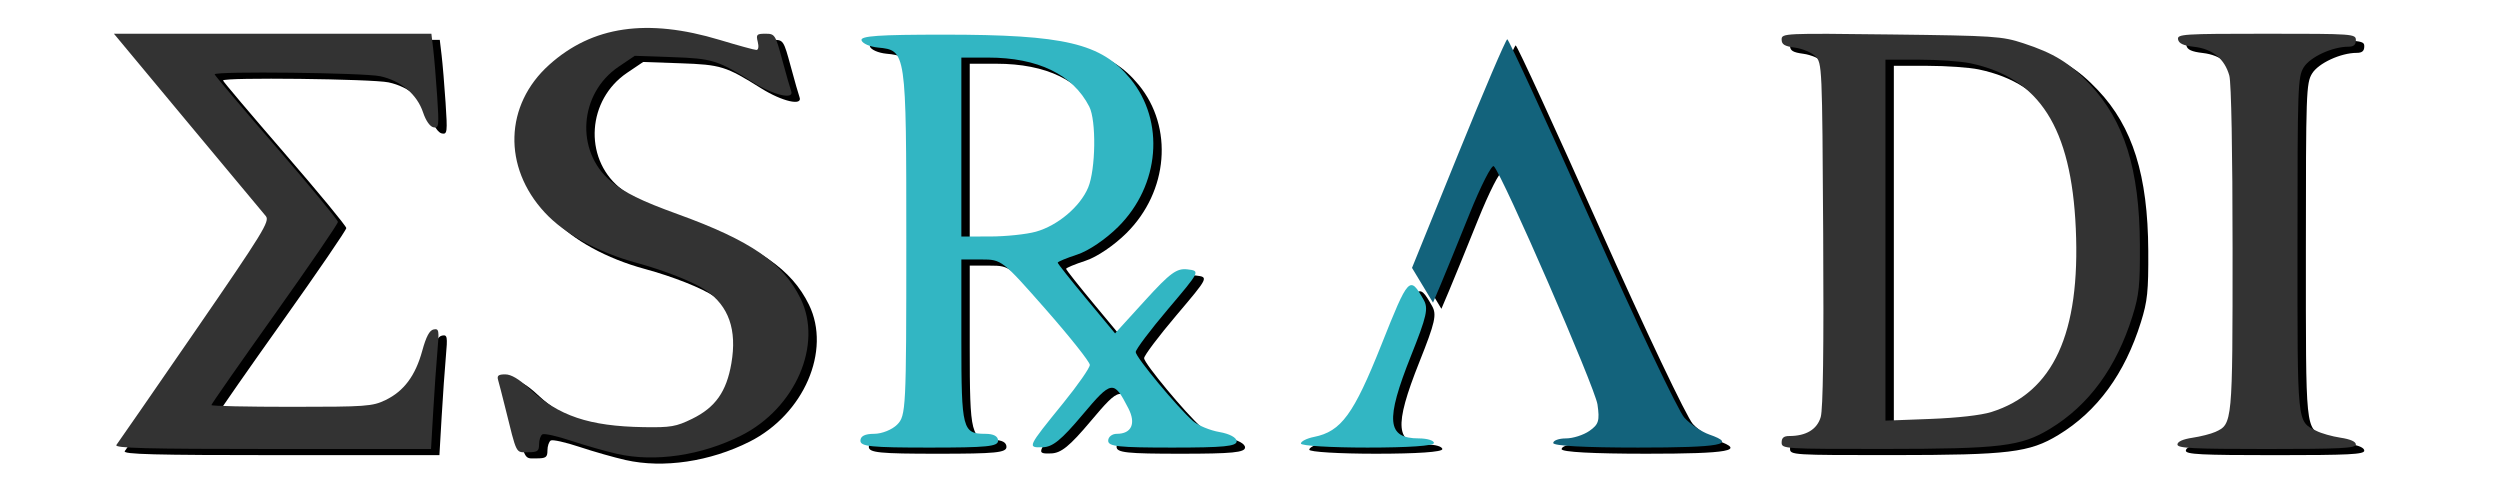
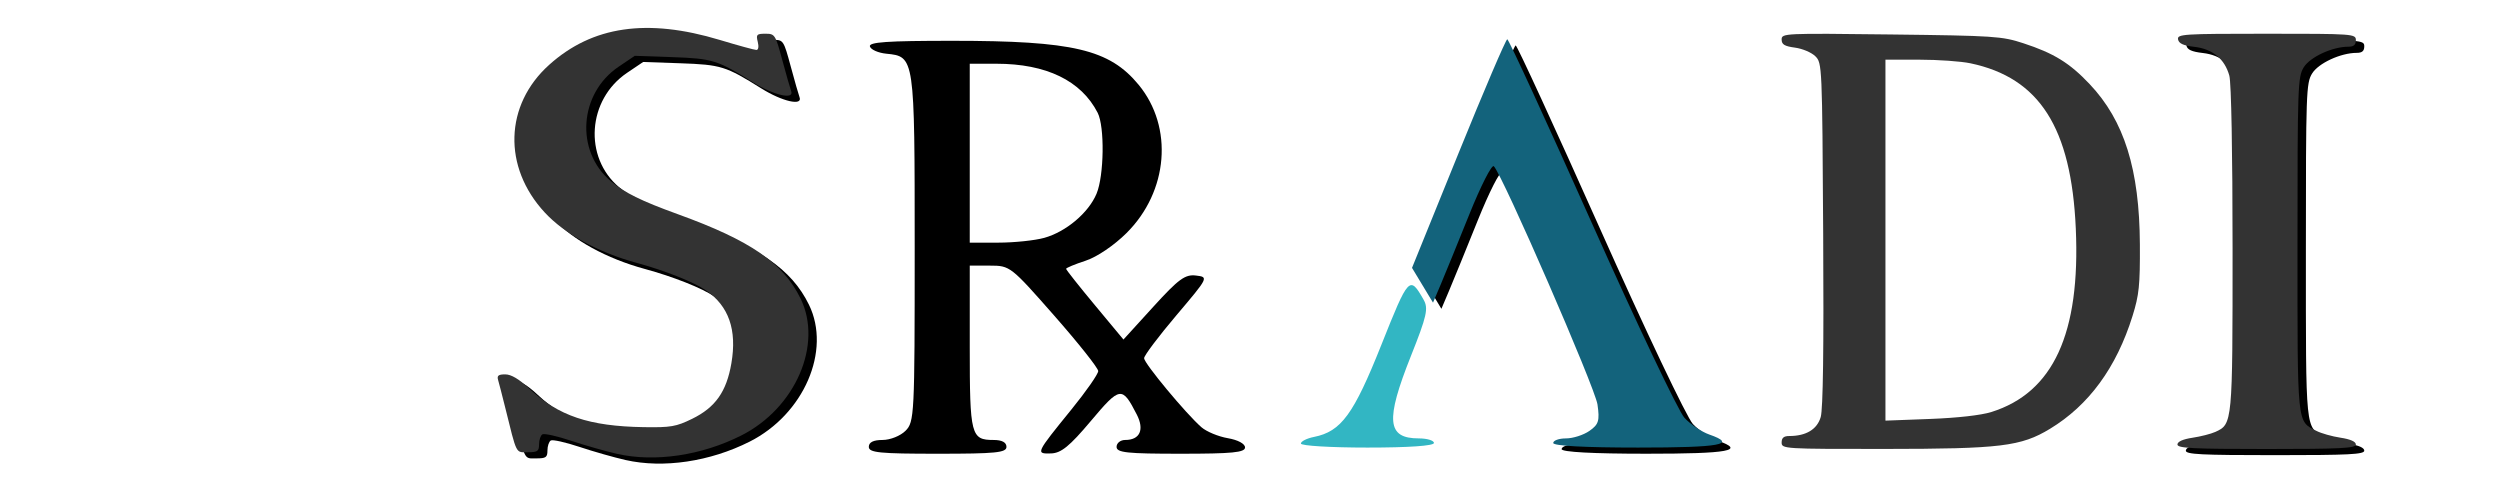
<svg xmlns="http://www.w3.org/2000/svg" xmlns:ns1="http://www.inkscape.org/namespaces/inkscape" xmlns:ns2="http://sodipodi.sourceforge.net/DTD/sodipodi-0.dtd" width="40.952mm" height="7.846mm" viewBox="0 0 327.618 54.109" version="1.1" id="svg48" ns1:version="0.92.4 (5da689c313, 2019-01-14)" ns2:docname="esradilogo.svg">
  <defs id="defs42" />
  <ns2:namedview id="base" pagecolor="#ffffff" bordercolor="#666666" borderopacity="1.0" ns1:pageopacity="0.0" ns1:pageshadow="2" ns1:zoom="3.959798" ns1:cx="78.634307" ns1:cy="20.190622" ns1:document-units="mm" ns1:current-layer="layer1" showgrid="false" showguides="true" ns1:guide-bbox="true" ns1:window-width="1366" ns1:window-height="705" ns1:window-x="-8" ns1:window-y="-8" ns1:window-maximized="1" fit-margin-top="0" fit-margin-left="0" fit-margin-right="0" fit-margin-bottom="0" />
  <g ns1:label="Capa 1" ns1:groupmode="layer" id="layer1" transform="translate(30.686,-75.165)">
    <g id="g91" transform="matrix(0.125,0,0,0.125,-31.495,68.795)">
      <g style="fill:#000000" id="g37">
        <path style="fill:#000000;fill-opacity:1;stroke:#ff0000;stroke-width:0;stroke-miterlimit:4;stroke-dasharray:none;stroke-opacity:1" d="m 917.308,484.79 c 0,-4.81 4.81,-7.215 14.43,-7.215 8.017,0 18.706,-4.276 24.051,-9.62 9.281,-9.281 9.62,-16.034 9.62,-191.334 0,-200.906 -0.016,-201.058 -29.755,-203.997 -8.36,-0.827 -16.088,-4.208 -17.174,-7.515 -1.531,-4.664 17.881,-6.013 86.531,-6.013 126.529,0 164.588,8.996 195.203,46.137 36.607,44.41 31.097,111.827 -12.7,155.381 -13.077,13.005 -31.04,25.156 -42.929,29.04 -11.243,3.673 -20.443,7.495 -20.443,8.493 0,0.999 13.528,18.088 30.063,37.977 l 30.063,36.162 31.303,-34.369 c 26.563,-29.164 33.335,-34.121 44.722,-32.734 13.38,1.63 13.318,1.754 -20.48,41.638 -18.645,22.002 -33.9,42.271 -33.9,45.043 0,5.37 44.026,58.363 60.126,72.373 5.291,4.604 17.737,9.766 27.658,11.47 10.575,1.817 18.038,5.83 18.038,9.699 0,5.279 -13.477,6.6 -67.341,6.6 -56.652,0 -67.342,-1.146 -67.342,-7.215 0,-3.968 4.064,-7.215 9.031,-7.215 15.464,0 20.35,-10.747 12.142,-26.709 -15.39,-29.928 -17.452,-29.636 -48.135,6.813 -22.338,26.536 -31.222,33.752 -41.866,34.005 -16.146,0.385 -16.061,0.201 21.594,-46.199 15.397,-18.972 27.994,-37.042 27.994,-40.154 0,-3.113 -20.75,-29.257 -46.11,-58.099 -45.573,-51.829 -46.358,-52.44 -67.341,-52.44 h -21.231 v 85.62 c 0,92.331 1.243,97.164 25.012,97.164 8.765,0 13.468,2.52 13.468,7.215 0,6.093 -11.224,7.215 -72.152,7.215 -60.928,0 -72.151,-1.123 -72.151,-7.215 z M 1101.145,265.719 c 22.929,-6.368 46.552,-26.287 54.917,-46.308 7.931,-18.983 8.635,-70.328 1.163,-84.872 -17.307,-33.688 -53.861,-51.392 -106.108,-51.392 h -27.988 v 93.797 93.797 l 30.063,-0.036 c 16.535,-0.012 38.113,-2.263 47.952,-4.995 z" id="path1402" ns1:connector-curvature="0" />
-         <path style="fill:#000000;fill-opacity:1;stroke:#ff0000;stroke-width:0;stroke-miterlimit:4;stroke-dasharray:none;stroke-opacity:1" d="m 1379.078,487.796 c 0,-2.315 6.192,-5.447 13.759,-6.96 28.5,-5.7 41.576,-23.593 70.708,-96.757 28.522,-71.633 29.591,-72.772 44.196,-47.091 5.192,9.129 3.401,17.097 -13.228,58.834 -27.024,67.833 -25.253,86.563 8.185,86.563 8.73,0 15.873,2.164 15.873,4.81 0,2.986 -26.456,4.81 -69.746,4.81 -38.361,0 -69.747,-1.894 -69.747,-4.209 z" id="path1404" ns1:connector-curvature="0" />
        <path style="fill:#000000;fill-opacity:1;stroke:#ff0000;stroke-width:0;stroke-miterlimit:4;stroke-dasharray:none;stroke-opacity:1" d="m 1643.634,487.195 c 0,-2.646 6.012,-4.81 13.36,-4.81 7.348,0 18.424,-3.547 24.613,-7.882 9.683,-6.782 10.859,-10.64 8.432,-27.658 -2.526,-17.711 -99.275,-240.116 -108.662,-249.788 -2.101,-2.166 -13.677,20.562 -25.724,50.506 -12.047,29.944 -25.535,63.008 -29.973,73.476 l -8.07,19.033 -11.006,-18.237 -11.006,-18.237 48.617,-119.846 c 26.74,-65.915 49.805,-119.846 51.257,-119.846 1.452,0 41.249,86.512 88.439,192.248 47.19,105.737 90.984,197.843 97.321,204.681 6.337,6.838 18.015,14.696 25.949,17.462 29.93,10.434 12.12,13.708 -74.56,13.708 -56.118,0 -88.987,-1.777 -88.987,-4.81 z" id="path1406" ns1:connector-curvature="0" />
-         <path style="fill:#000000;fill-opacity:1;stroke:#ff0000;stroke-width:0;stroke-miterlimit:4;stroke-dasharray:none;stroke-opacity:1" d="m 137.305,489.241 c 1.812,-2.338 38.91,-55.975 82.44,-119.193 71.578,-103.953 78.669,-115.496 74.175,-120.745 -2.733,-3.192 -39.679,-47.512 -82.104,-98.488 L 134.681,58.131 h 166.423 166.423 l 1.928,16.156 c 1.061,8.886 2.928,31.228 4.15,49.65 2.058,31.031 1.773,33.407 -3.878,32.312 -3.667,-0.711 -8.001,-6.888 -10.868,-15.491 -6.369,-19.115 -23.269,-33.408 -45.013,-38.071 -17.113,-3.67 -173.565,-5.469 -173.565,-1.996 0,0.959 29.081,35.338 64.624,76.396 35.543,41.058 64.624,76.316 64.624,78.35 0,2.035 -29.846,45.66 -66.325,96.946 -36.478,51.286 -66.325,94.067 -66.325,95.07 0,1.003 37.781,1.823 83.958,1.823 78.369,0 84.941,-0.476 98.729,-7.151 19.197,-9.293 31.256,-25.516 38.412,-51.679 4.039,-14.765 7.612,-21.461 11.902,-22.3 5.584,-1.093 5.943,0.874 4.031,22.108 -1.154,12.819 -3.144,41.292 -4.421,63.273 l -2.322,39.965 H 300.588 c -132.753,0 -165.91,-0.863 -163.284,-4.252 z" id="path1462" ns1:connector-curvature="0" />
        <path style="fill:#000000;fill-opacity:1;stroke:#ff0000;stroke-width:0;stroke-miterlimit:4;stroke-dasharray:none;stroke-opacity:1" d="m 662.379,498.618 c -11.972,-2.698 -33.745,-8.895 -48.385,-13.771 -14.64,-4.876 -28.186,-7.896 -30.102,-6.712 -1.916,1.184 -3.484,5.889 -3.484,10.456 0,7.203 -1.559,8.302 -11.773,8.302 -12.99,0 -11.22,3.525 -23.913,-47.618 -3.018,-12.16 -6.275,-24.787 -7.238,-28.06 -1.364,-4.637 0.29,-5.952 7.479,-5.952 6.221,0 14.464,4.896 25.287,15.019 30.515,28.543 62.769,39.39 119.853,40.305 28.394,0.455 33.972,-0.504 50.797,-8.736 24.371,-11.924 36.028,-28.425 41.133,-58.224 6.003,-35.048 -2.687,-59.952 -26.677,-76.444 -12.691,-8.725 -43.176,-20.81 -72.91,-28.902 C 642.351,287.368 607.249,268.093 586.336,245.504 542.262,197.899 544.216,132.803 590.979,90.759 636.268,50.039 693.706,41.659 769.92,64.652 c 19.115,5.767 36.363,10.485 38.329,10.485 2.114,0 2.702,-3.474 1.439,-8.503 -1.921,-7.654 -1.116,-8.503 8.066,-8.503 9.887,0 10.43,0.852 17.684,27.739 4.117,15.256 8.274,29.797 9.24,32.312 3.657,9.53 -18.205,4.537 -40.022,-9.141 C 767.485,85.736 762.361,84.142 719.859,82.658 L 680.744,81.292 663.88,92.67 c -41.564,28.044 -45.765,88.463 -8.341,119.953 14.501,12.202 31.886,20.777 70.364,34.705 76.24,27.598 110.381,51.068 128.673,88.455 23.552,48.138 -5.343,114.855 -62.162,143.531 -41.579,20.984 -90.415,28.234 -130.037,19.303 z" id="path1464" ns1:connector-curvature="0" />
-         <path style="fill:#000000;fill-opacity:1;stroke:#ff0000;stroke-width:0;stroke-miterlimit:4;stroke-dasharray:none;stroke-opacity:1" d="m 1883.089,486.69 c 0,-4.873 2.268,-6.803 7.996,-6.803 17.66,0 29.193,-6.952 32.975,-19.876 2.443,-8.348 3.295,-71.388 2.592,-191.761 -1.034,-177.03 -1.139,-179.416 -8.201,-186.476 -3.935,-3.933 -13.501,-8.003 -21.258,-9.043 -11.094,-1.488 -14.104,-3.314 -14.104,-8.554 0,-6.511 2.598,-6.63 114.793,-5.261 108.367,1.322 116.125,1.837 138.601,9.19 32.012,10.473 48.518,20.638 69.447,42.767 36.404,38.492 52.322,89.302 52.738,168.339 0.222,42.652 -0.817,52.766 -7.706,74.828 -16.893,54.101 -45.787,93.599 -86.536,118.296 -30.431,18.443 -51.686,21.03 -173.347,21.097 -105.742,0.061 -107.99,-0.083 -107.99,-6.744 z m 219.895,-31.975 c 64.944,-20.396 93.425,-82.355 88.493,-192.508 -4.728,-105.582 -38.083,-157.857 -110.431,-173.074 -9.913,-2.085 -34.02,-3.791 -53.57,-3.791 h -35.546 v 189.206 189.206 l 46.767,-1.768 c 28.832,-1.09 53.486,-3.878 64.287,-7.27 z" id="path1466" ns1:connector-curvature="0" />
        <path style="fill:#000000;fill-opacity:1;stroke:#ff0000;stroke-width:0;stroke-miterlimit:4;stroke-dasharray:none;stroke-opacity:1" d="m 2298.043,488.777 c 0,-3.001 5.726,-5.574 15.749,-7.077 8.662,-1.299 19.491,-4.067 24.064,-6.15 17.931,-8.17 18.01,-9.016 17.99,-191.915 -0.01,-101.621 -1.369,-174.245 -3.396,-181.538 -4.874,-17.547 -17.571,-28.019 -36.633,-30.216 -11.616,-1.339 -16.307,-3.473 -17.134,-7.796 -1.062,-5.552 5.161,-5.952 92.645,-5.952 91.517,0 93.784,0.166 93.784,6.803 0,4.849 -2.267,6.803 -7.897,6.803 -16.797,0 -40.208,10.842 -46.819,21.683 -6.153,10.09 -6.482,19.521 -6.494,185.888 -0.016,191.545 -0.721,184.559 19.796,195.169 5.056,2.614 16.442,5.84 25.303,7.169 10.305,1.545 16.111,4.115 16.111,7.132 0,3.906 -16.065,4.716 -93.534,4.716 -77.47,0 -93.534,-0.81 -93.534,-4.716 z" id="path1468" ns1:connector-curvature="0" />
      </g>
      <g transform="translate(-8.797,-6.45)" id="g37-8">
-         <path style="fill:#32b6c3;fill-opacity:1;stroke:#ff0000;stroke-width:0;stroke-miterlimit:4;stroke-dasharray:none;stroke-opacity:1" d="m 917.308,484.79 c 0,-4.81 4.81,-7.215 14.43,-7.215 8.017,0 18.706,-4.276 24.051,-9.62 9.281,-9.281 9.62,-16.034 9.62,-191.334 0,-200.906 -0.016,-201.058 -29.755,-203.997 -8.36,-0.827 -16.088,-4.208 -17.174,-7.515 -1.531,-4.664 17.881,-6.013 86.531,-6.013 126.529,0 164.588,8.996 195.203,46.137 36.607,44.41 31.097,111.827 -12.7,155.381 -13.077,13.005 -31.04,25.156 -42.929,29.04 -11.243,3.673 -20.443,7.495 -20.443,8.493 0,0.999 13.528,18.088 30.063,37.977 l 30.063,36.162 31.303,-34.369 c 26.563,-29.164 33.335,-34.121 44.722,-32.734 13.38,1.63 13.318,1.754 -20.48,41.638 -18.645,22.002 -33.9,42.271 -33.9,45.043 0,5.37 44.026,58.363 60.126,72.373 5.291,4.604 17.737,9.766 27.658,11.47 10.575,1.817 18.038,5.83 18.038,9.699 0,5.279 -13.477,6.6 -67.341,6.6 -56.652,0 -67.342,-1.146 -67.342,-7.215 0,-3.968 4.064,-7.215 9.031,-7.215 15.464,0 20.35,-10.747 12.142,-26.709 -15.39,-29.928 -17.452,-29.636 -48.135,6.813 -22.338,26.536 -31.222,33.752 -41.866,34.005 -16.146,0.385 -16.061,0.201 21.594,-46.199 15.397,-18.972 27.994,-37.042 27.994,-40.154 0,-3.113 -20.75,-29.257 -46.11,-58.099 -45.573,-51.829 -46.358,-52.44 -67.341,-52.44 h -21.231 v 85.62 c 0,92.331 1.243,97.164 25.012,97.164 8.765,0 13.468,2.52 13.468,7.215 0,6.093 -11.224,7.215 -72.152,7.215 -60.928,0 -72.151,-1.123 -72.151,-7.215 z M 1101.145,265.719 c 22.929,-6.368 46.552,-26.287 54.917,-46.308 7.931,-18.983 8.635,-70.328 1.163,-84.872 -17.307,-33.688 -53.861,-51.392 -106.108,-51.392 h -27.988 v 93.797 93.797 l 30.063,-0.036 c 16.535,-0.012 38.113,-2.263 47.952,-4.995 z" id="path1402-5" ns1:connector-curvature="0" />
        <path style="fill:#32b6c3;fill-opacity:1;stroke:#ff0000;stroke-width:0;stroke-miterlimit:4;stroke-dasharray:none;stroke-opacity:1" d="m 1379.078,487.796 c 0,-2.315 6.192,-5.447 13.759,-6.96 28.5,-5.7 41.576,-23.593 70.708,-96.757 28.522,-71.633 29.591,-72.772 44.196,-47.091 5.192,9.129 3.401,17.097 -13.228,58.834 -27.024,67.833 -25.253,86.563 8.185,86.563 8.73,0 15.873,2.164 15.873,4.81 0,2.986 -26.456,4.81 -69.746,4.81 -38.361,0 -69.747,-1.894 -69.747,-4.209 z" id="path1404-4" ns1:connector-curvature="0" />
        <path style="fill:#13637c;fill-opacity:1;stroke:#ff0000;stroke-width:0;stroke-miterlimit:4;stroke-dasharray:none;stroke-opacity:1" d="m 1643.634,487.195 c 0,-2.646 6.012,-4.81 13.36,-4.81 7.348,0 18.424,-3.547 24.613,-7.882 9.683,-6.782 10.859,-10.64 8.432,-27.658 -2.526,-17.711 -99.275,-240.116 -108.662,-249.788 -2.101,-2.166 -13.677,20.562 -25.724,50.506 -12.047,29.944 -25.535,63.008 -29.973,73.476 l -8.07,19.033 -11.006,-18.237 -11.006,-18.237 48.617,-119.846 c 26.74,-65.915 49.805,-119.846 51.257,-119.846 1.452,0 41.249,86.512 88.439,192.248 47.19,105.737 90.984,197.843 97.321,204.681 6.337,6.838 18.015,14.696 25.949,17.462 29.93,10.434 12.12,13.708 -74.56,13.708 -56.118,0 -88.987,-1.777 -88.987,-4.81 z" id="path1406-7" ns1:connector-curvature="0" />
-         <path style="fill:#333333;fill-opacity:1;stroke:#ff0000;stroke-width:0;stroke-miterlimit:4;stroke-dasharray:none;stroke-opacity:1" d="m 137.305,489.241 c 1.812,-2.338 38.91,-55.975 82.44,-119.193 71.578,-103.953 78.669,-115.496 74.175,-120.745 -2.733,-3.192 -39.679,-47.512 -82.104,-98.488 L 134.681,58.131 h 166.423 166.423 l 1.928,16.156 c 1.061,8.886 2.928,31.228 4.15,49.65 2.058,31.031 1.773,33.407 -3.878,32.312 -3.667,-0.711 -8.001,-6.888 -10.868,-15.491 -6.369,-19.115 -23.269,-33.408 -45.013,-38.071 -17.113,-3.67 -173.565,-5.469 -173.565,-1.996 0,0.959 29.081,35.338 64.624,76.396 35.543,41.058 64.624,76.316 64.624,78.35 0,2.035 -29.846,45.66 -66.325,96.946 -36.478,51.286 -66.325,94.067 -66.325,95.07 0,1.003 37.781,1.823 83.958,1.823 78.369,0 84.941,-0.476 98.729,-7.151 19.197,-9.293 31.256,-25.516 38.412,-51.679 4.039,-14.765 7.612,-21.461 11.902,-22.3 5.584,-1.093 5.943,0.874 4.031,22.108 -1.154,12.819 -3.144,41.292 -4.421,63.273 l -2.322,39.965 H 300.588 c -132.753,0 -165.91,-0.863 -163.284,-4.252 z" id="path1462-9" ns1:connector-curvature="0" />
        <path style="fill:#333333;fill-opacity:1;stroke:#ff0000;stroke-width:0;stroke-miterlimit:4;stroke-dasharray:none;stroke-opacity:1" d="m 662.379,498.618 c -11.972,-2.698 -33.745,-8.895 -48.385,-13.771 -14.64,-4.876 -28.186,-7.896 -30.102,-6.712 -1.916,1.184 -3.484,5.889 -3.484,10.456 0,7.203 -1.559,8.302 -11.773,8.302 -12.99,0 -11.22,3.525 -23.913,-47.618 -3.018,-12.16 -6.275,-24.787 -7.238,-28.06 -1.364,-4.637 0.29,-5.952 7.479,-5.952 6.221,0 14.464,4.896 25.287,15.019 30.515,28.543 62.769,39.39 119.853,40.305 28.394,0.455 33.972,-0.504 50.797,-8.736 24.371,-11.924 36.028,-28.425 41.133,-58.224 6.003,-35.048 -2.687,-59.952 -26.677,-76.444 -12.691,-8.725 -43.176,-20.81 -72.91,-28.902 C 642.351,287.368 607.249,268.093 586.336,245.504 542.262,197.899 544.216,132.803 590.979,90.759 636.268,50.039 693.706,41.659 769.92,64.652 c 19.115,5.767 36.363,10.485 38.329,10.485 2.114,0 2.702,-3.474 1.439,-8.503 -1.921,-7.654 -1.116,-8.503 8.066,-8.503 9.887,0 10.43,0.852 17.684,27.739 4.117,15.256 8.274,29.797 9.24,32.312 3.657,9.53 -18.205,4.537 -40.022,-9.141 C 767.485,85.736 762.361,84.142 719.859,82.658 L 680.744,81.292 663.88,92.67 c -41.564,28.044 -45.765,88.463 -8.341,119.953 14.501,12.202 31.886,20.777 70.364,34.705 76.24,27.598 110.381,51.068 128.673,88.455 23.552,48.138 -5.343,114.855 -62.162,143.531 -41.579,20.984 -90.415,28.234 -130.037,19.303 z" id="path1464-6" ns1:connector-curvature="0" />
        <path style="fill:#333333;fill-opacity:1;stroke:#ff0000;stroke-width:0;stroke-miterlimit:4;stroke-dasharray:none;stroke-opacity:1" d="m 1883.089,486.69 c 0,-4.873 2.268,-6.803 7.996,-6.803 17.66,0 29.193,-6.952 32.975,-19.876 2.443,-8.348 3.295,-71.388 2.592,-191.761 -1.034,-177.03 -1.139,-179.416 -8.201,-186.476 -3.935,-3.933 -13.501,-8.003 -21.258,-9.043 -11.094,-1.488 -14.104,-3.314 -14.104,-8.554 0,-6.511 2.598,-6.63 114.793,-5.261 108.367,1.322 116.125,1.837 138.601,9.19 32.012,10.473 48.518,20.638 69.447,42.767 36.404,38.492 52.322,89.302 52.738,168.339 0.222,42.652 -0.817,52.766 -7.706,74.828 -16.893,54.101 -45.787,93.599 -86.536,118.296 -30.431,18.443 -51.686,21.03 -173.347,21.097 -105.742,0.061 -107.99,-0.083 -107.99,-6.744 z m 219.895,-31.975 c 64.944,-20.396 93.425,-82.355 88.493,-192.508 -4.728,-105.582 -38.083,-157.857 -110.431,-173.074 -9.913,-2.085 -34.02,-3.791 -53.57,-3.791 h -35.546 v 189.206 189.206 l 46.767,-1.768 c 28.832,-1.09 53.486,-3.878 64.287,-7.27 z" id="path1466-4" ns1:connector-curvature="0" />
        <path style="fill:#333333;fill-opacity:1;stroke:#ff0000;stroke-width:0;stroke-miterlimit:4;stroke-dasharray:none;stroke-opacity:1" d="m 2298.043,488.777 c 0,-3.001 5.726,-5.574 15.749,-7.077 8.662,-1.299 19.491,-4.067 24.064,-6.15 17.931,-8.17 18.01,-9.016 17.99,-191.915 -0.01,-101.621 -1.369,-174.245 -3.396,-181.538 -4.874,-17.547 -17.571,-28.019 -36.633,-30.216 -11.616,-1.339 -16.307,-3.473 -17.134,-7.796 -1.062,-5.552 5.161,-5.952 92.645,-5.952 91.517,0 93.784,0.166 93.784,6.803 0,4.849 -2.267,6.803 -7.897,6.803 -16.797,0 -40.208,10.842 -46.819,21.683 -6.153,10.09 -6.482,19.521 -6.494,185.888 -0.016,191.545 -0.721,184.559 19.796,195.169 5.056,2.614 16.442,5.84 25.303,7.169 10.305,1.545 16.111,4.115 16.111,7.132 0,3.906 -16.065,4.716 -93.534,4.716 -77.47,0 -93.534,-0.81 -93.534,-4.716 z" id="path1468-5" ns1:connector-curvature="0" />
      </g>
    </g>
  </g>
</svg>